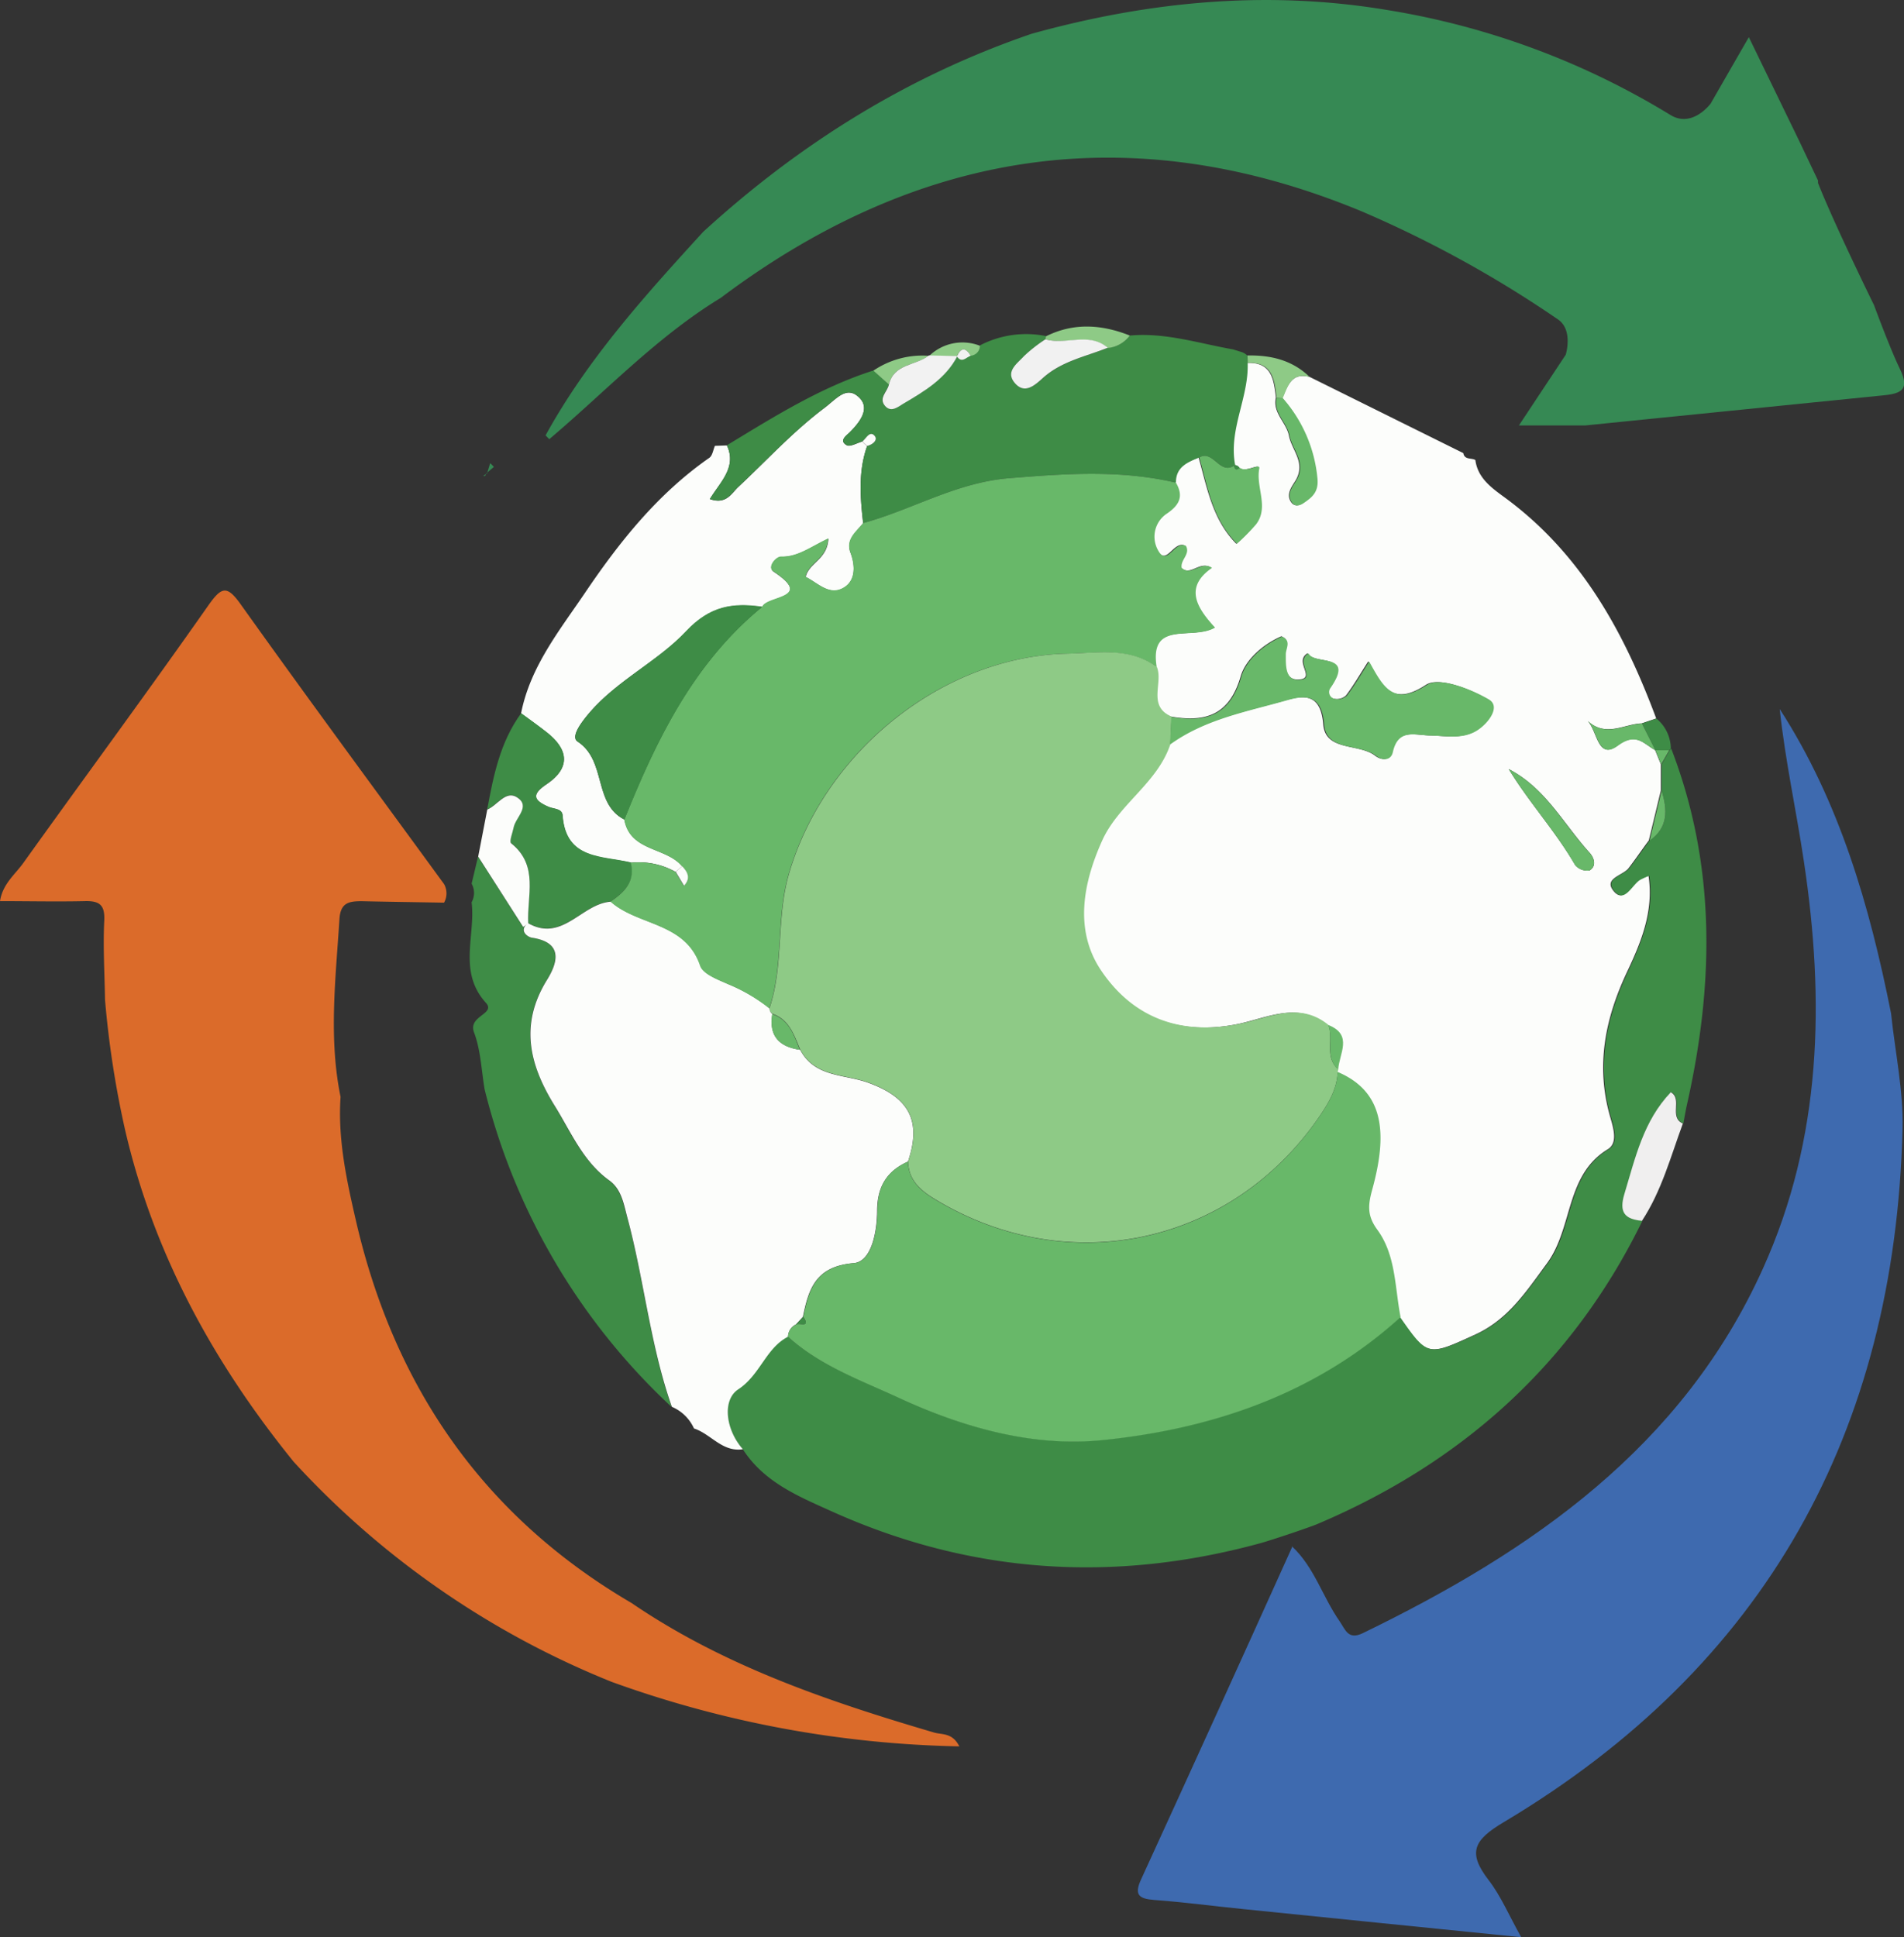
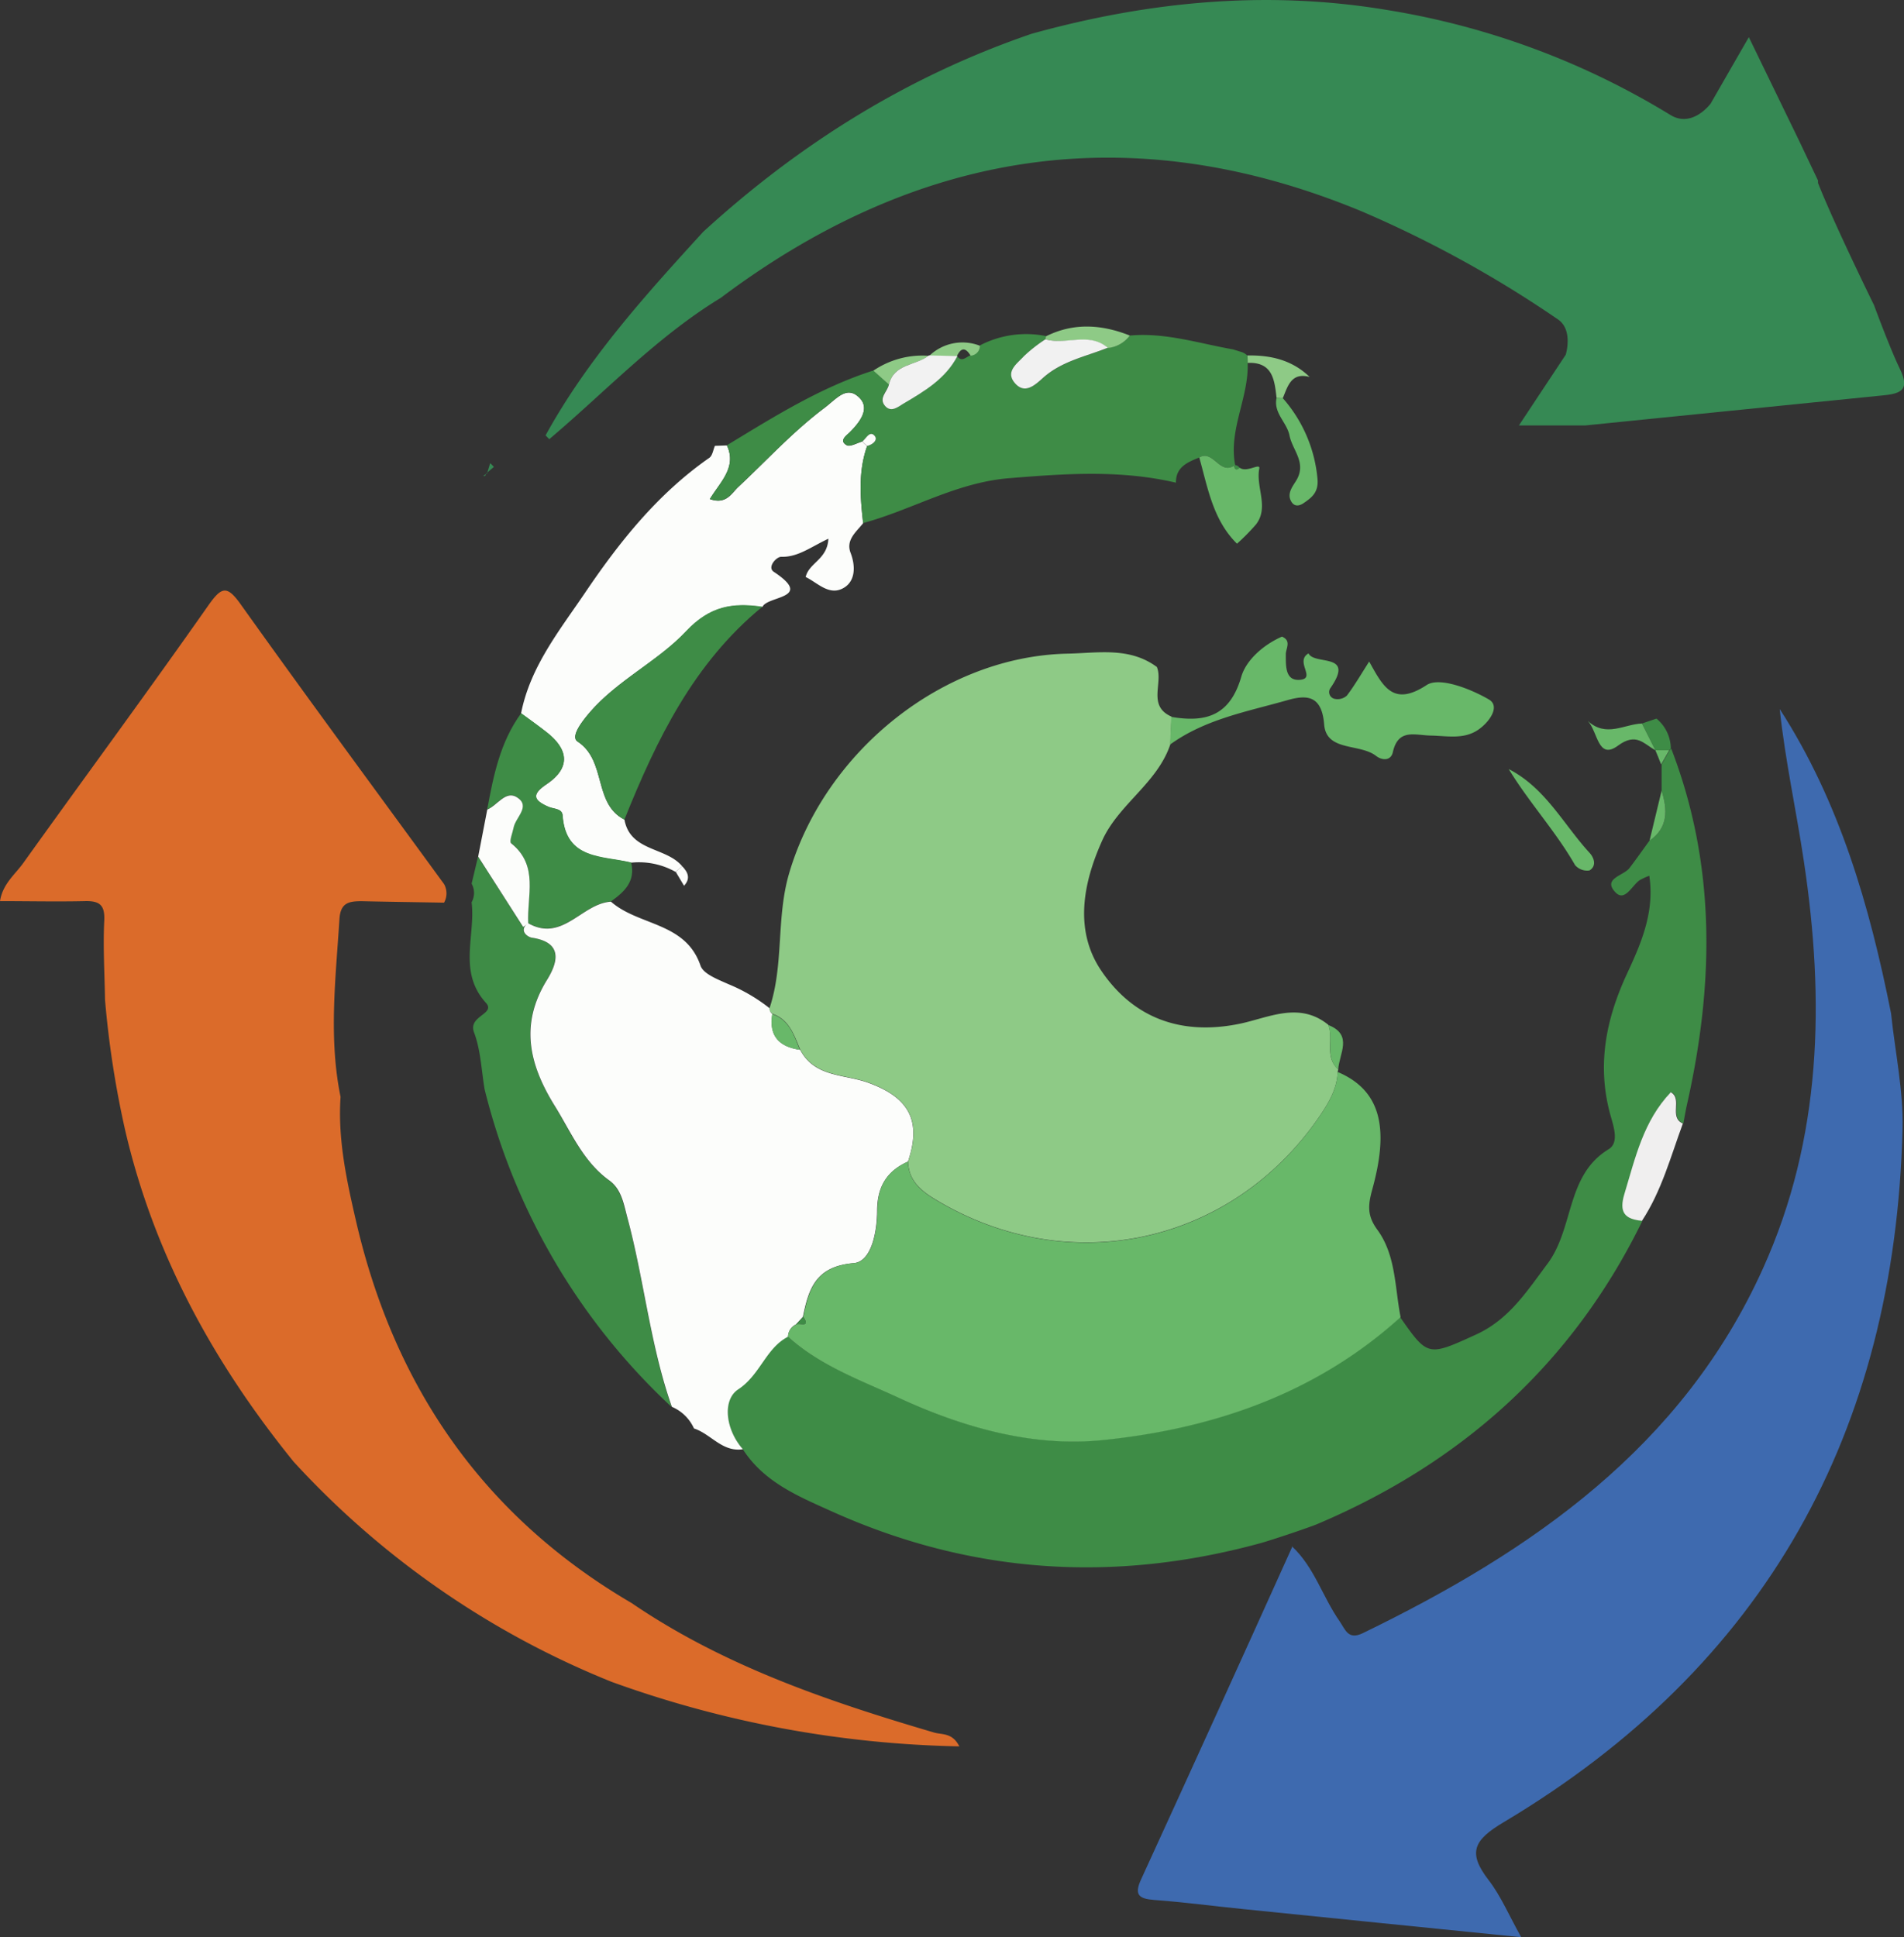
<svg xmlns="http://www.w3.org/2000/svg" viewBox="0 0 275.01 279.77">
  <rect x="0" y="0" width="275.01" height="279.77" fill="#333333" stroke="none" />
  <defs>
    <style>.cls-1{fill:#db6b2a;}.cls-2{fill:#368954;}.cls-3{fill:#fcfdfb;}.cls-4{fill:#3e8c46;}.cls-5{fill:#3e6aaf;}.cls-6{fill:#f0efef;}.cls-7{fill:#8eca86;}.cls-8{fill:#68b869;}.cls-9{fill:#f1f1f1;}.cls-10{fill:#f2f2f2;}</style>
  </defs>
  <g id="Layer_2" data-name="Layer 2">
    <g id="Layer_1-2" data-name="Layer 1">
      <path class="cls-1" d="M42.41,211.1c-11.56-14.27-20.21-30-24.36-48a139.08,139.08,0,0,1-2.88-18.71c-.06-3.82-.3-7.65-.11-11.45.11-2.32-.76-2.85-2.81-2.8-4,.09-7.95,0-12.25,0,.39-2.5,2.18-3.85,3.36-5.5,8.9-12.43,18-24.76,26.77-37.26,1.92-2.72,2.7-2.85,4.71,0,9.64,13.52,19.51,26.88,29.3,40.3a2.75,2.75,0,0,1,0,2.68c-4-.07-7.92-.12-11.88-.21-1.83,0-3.08.19-3.23,2.57-.54,8.58-1.59,17.14.16,25.69-.41,6.06.85,11.93,2.19,17.75,5.5,24,18.38,42.79,39.83,55.34,13.34,9.1,28.39,14.2,43.7,18.71,1.17.34,2.66,0,3.65,2a156.1,156.1,0,0,1-50.22-9.32A126,126,0,0,1,42.41,211.1Z" />
      <path class="cls-2" d="M101.57,33.48C115.47,20.77,131.11,11,149,4.88,165.88.2,182.93-1.46,200.34,1.44a112.73,112.73,0,0,1,40.89,15.14c3.2,2,5.86-1.63,5.86-1.63s3.44-6,5.51-9.58l7.32,15.08,2.67,5.62,0,.36c2.37,6,8.09,17.64,8.09,17.64s2.28,6.2,3.71,9.15.41,3.61-2.4,3.88l-43,4.34h-9.6l6.76-10.21s1.13-3.6-1.15-5.12A164.85,164.85,0,0,0,196.6,30.49c-33.25-13.75-64-8.87-92.5,12.53-9.23,5.62-16.6,13.5-24.77,20.41-.17-.19-.35-.37-.53-.55C84.84,51.89,93.18,42.66,101.57,33.48Z" />
      <path class="cls-3" d="M103.26,64.39l1.73-.06c1.48,3.16-1,5.32-2.46,7.75,2.35.84,3.14-.83,4.09-1.73,4.11-3.84,7.89-8,12.43-11.41,1.83-1.38,3.26-3.33,5.1-1.47,1.56,1.57,0,3.54-1.45,5-.48.47-1.55,1.19-.41,1.83.5.28,1.5-.33,2.27-.53a5.31,5.31,0,0,0,.69.65c-1.3,3.65-1,7.39-.58,11.14-1,1.27-2.53,2.41-1.81,4.29s.7,4-.91,5c-2.12,1.32-3.81-.66-5.58-1.52.48-2.07,3.14-2.52,3.28-5.53-2.6,1.23-4.43,2.69-6.81,2.61-.72,0-2.06,1.51-1.08,2.17,5.91,3.91-1,3.44-1.64,5.09-4.25-.62-7.56-.15-11,3.54C95,95.51,89.2,98.23,85.17,102.9c-1.07,1.25-2.83,3.49-1.74,4.2,4.21,2.75,2.24,9,6.76,11.26.84,4.64,6,3.94,8.33,6.73l-.92.84a10.78,10.78,0,0,0-6.46-1.34c-4.15-1-9.44-.36-9.89-6.83-.07-1-1.25-.9-2-1.21-2.14-.92-2.6-1.75-.29-3.3,3.55-2.4,3.11-5.08-.1-7.55-1.18-.92-2.4-1.79-3.6-2.67,1.32-6.73,5.53-11.94,9.23-17.4,5-7.4,10.52-14.32,17.95-19.5C102.91,65.81,103,65,103.26,64.39Z" />
      <path class="cls-4" d="M68.12,130.3a2.75,2.75,0,0,0,0-2.68l.93-3.91,6.5,10.16.73-.5-.06-.06c-1.37,1.13,0,2,.57,2.11,4.67.7,3.66,3.72,2.18,6.11-4,6.46-2.5,12.31,1.14,18.2,2.34,3.8,4.06,8,7.87,10.76,1.72,1.24,2,3.28,2.58,5.24C93,184.82,93.9,194.27,97,203.19a93.17,93.17,0,0,1-27-45.86c-.47-2.76-.56-5.66-1.53-8.23-.91-2.41,3.2-2.65,1.71-4.28C66.12,140.34,68.71,135.13,68.12,130.3Z" />
      <path class="cls-4" d="M75.28,103c1.2.88,2.42,1.75,3.6,2.67,3.21,2.47,3.65,5.15.1,7.55-2.31,1.55-1.85,2.38.29,3.3.73.31,1.91.23,2,1.21.45,6.47,5.74,5.8,9.89,6.83.67,2.73-1,4.27-2.93,5.63-4.19.25-7,5.95-12,3.09l.06.06c-.22-4,1.58-8.37-2.48-11.59-.29-.24.22-1.5.37-2.28.29-1.47,2.49-3,.5-4.34-1.64-1.07-2.84,1.15-4.31,1.76C71.28,112,72.24,107.16,75.28,103Z" />
      <path class="cls-3" d="M70.38,116.92c1.47-.61,2.67-2.83,4.31-1.76,2,1.29-.21,2.87-.5,4.34-.15.78-.66,2-.37,2.28,4.06,3.22,2.26,7.61,2.48,11.59l-.73.5-6.5-10.16C69.5,121.45,69.94,119.18,70.38,116.92Z" />
      <path class="cls-2" d="M71.33,67.43l-1.06.91.07.08c.15-.51.31-1,.46-1.53C71,67.06,71.16,67.24,71.33,67.43Z" />
      <path class="cls-2" d="M70.27,68.34a1.83,1.83,0,0,1-.21.39s-.18,0-.27,0l.54-.35Z" />
-       <path class="cls-3" d="M189.17,54.44l22.19,11c.16,1,1.18.66,1.74,1,.33,2.57,2.32,4,4.12,5.32,11.11,8.09,17.35,19.5,22,32l-2.1.71c-2.56.09-5.17,2.06-7.81-.36,1.45,1.53,1.44,5.69,4.34,3.56,2.66-2,3.72-.26,5.41.66h0l.83,2.05,0,3.78-1.74,7.22c-1,1.33-1.91,2.69-2.92,4-.86,1.11-3.86,1.49-2,3.49,1.35,1.4,2.36-1,3.48-1.76a9.44,9.44,0,0,1,1.4-.64c.79,5.22-1.13,9.72-3.15,14-3.15,6.73-4.48,13.5-2.4,20.79.44,1.54,1.18,3.79-.32,4.7-6.19,3.77-5,11.35-8.82,16.52-3,4.07-5.58,8.06-10.3,10.23-6.95,3.2-6.95,3.21-11-2.5-.85-4.29-.66-8.93-3.36-12.62-1.45-2-1.38-3.47-.74-5.79,2.28-8.2,1.75-14.21-5-17l.09-.34c.11-2.28,2.22-5-1.46-6.45-4.2-3.4-8.65-1-12.78-.14-8.5,1.76-15.4-.87-20-7.67-3.92-5.81-2.65-12.6.14-18.79,2.36-5.24,8-8.27,9.84-13.89,5.07-3.7,11.14-4.76,17-6.43,2.78-.79,4.94-.7,5.28,3.52.31,3.94,5.12,2.7,7.5,4.54.86.67,2.13.74,2.42-.54.77-3.46,3.3-2.44,5.49-2.4s4.71.59,6.8-.81c1.59-1.07,3.28-3.41,1.6-4.39-2.65-1.54-7.17-3.31-9-2.1-4.87,3.2-6.34.19-8.31-3.39-1.24,1.93-2.14,3.5-3.22,4.92a2,2,0,0,1-1.75.47,1,1,0,0,1-.62-1.57c3.61-5.18-2.33-3.22-3.17-5-2,1.17,1.15,3.54-1.11,3.78s-2.12-2-2.13-3.67c0-.85.86-1.94-.55-2.56-2.73,1.19-5.2,3.43-5.88,5.79-1.64,5.67-5.16,6.65-10.11,5.8-3.54-1.55-1.18-4.85-2.12-7.17-1.1-6.87,5.17-3.77,8.43-5.69-2.72-2.94-4.45-5.86-.44-8.63-1.71-1.08-3,1.31-4.38,0-.22-1.14,1.28-2,.62-3.16-1.64-.91-2.72,3-4,.68a4,4,0,0,1,1.2-5.33c1.82-1.22,2.52-2.51,1.35-4.49,0-2.28,1.68-2.95,3.37-3.64,1.24,4.41,2,9,5.45,12.48a30.36,30.36,0,0,0,2.76-2.8c1.9-2.5-.07-5.35.46-8.06.17-.87-1.87.67-2.84-.12a.86.86,0,0,0-.82-.4l.17,0c-1-5.1,2-9.72,1.81-14.73,3.6-.16,3.88,2.44,4.18,5-.5,2.22,1.51,3.59,1.88,5.49.4,2.1,2.45,3.88,1,6.41-.48.83-1.51,2-.69,3.19.44.65,1.11.55,1.72.13,1.25-.86,2.17-1.62,2-3.56a20.34,20.34,0,0,0-5-11.59C186,55.77,186.51,53.73,189.17,54.44Zm28.75,56.63c2.93,4.82,6.79,9,9.6,13.87a2.3,2.3,0,0,0,2.08.77c1.05-.65.66-1.82,0-2.56C225.83,119,223.24,113.81,217.92,111.07Z" />
      <path class="cls-5" d="M273.14,146.35c.58,5.57,1.8,11.16,1.66,16.71-1.1,43.74-19.79,77.56-57.61,100.1-4.34,2.58-5.25,4.39-2.17,8.37,1.77,2.3,2.93,5.08,4.7,8.24-13.88-1.4-27-2.72-40.13-4.06-4.29-.43-8.57-1-12.87-1.32-2.26-.17-2.93-.76-1.89-3q11-24,21.86-48.09l-.11,0c3.25,3,4.45,7.33,6.91,10.84.83,1.19,1.21,2.76,3.35,1.72C221.28,224,243,209,254.64,183.19c8.53-18.86,8.93-38.72,5.91-58.79-1.09-7.32-2.7-14.55-3.49-22C265.71,115.79,270.05,130.84,273.14,146.35Z" />
      <path class="cls-4" d="M182,222.88c-21.19,5.78-41.84,4.42-61.89-4.62-4.79-2.16-9.79-4.21-12.84-9-2.49-2.77-3-7.11-.68-8.65,3.21-2.1,4-5.94,7.19-7.6,4.63,4.2,10.53,6.3,16,8.83,9.15,4.23,19.32,7.12,29.27,6.12,15.87-1.6,30.92-6.63,43.18-17.74,4,5.71,4,5.7,11,2.5,4.72-2.17,7.26-6.16,10.3-10.23,3.85-5.17,2.63-12.75,8.82-16.52,1.5-.91.76-3.16.32-4.7-2.08-7.29-.75-14.06,2.4-20.79,2-4.31,3.94-8.81,3.15-14a9.44,9.44,0,0,0-1.4.64c-1.12.79-2.13,3.16-3.48,1.76-1.9-2,1.1-2.38,2-3.49,1-1.31,1.95-2.67,2.92-4,2.77-1.88,2.58-4.47,1.74-7.22l0-3.78,1.17-2.05.23-.2c6.48,16.82,6.17,33.94,2.3,51.22-.22.95-.38,1.92-.56,2.89-2.06-.91,0-3.47-1.74-4.52-4,4.16-5.13,9.48-6.7,14.67-.82,2.7.05,3.66,2.53,3.9-10.08,20.62-26,34.92-47,43.82C188.78,220.71,183.45,222.49,182,222.88Z" />
      <path class="cls-6" d="M237.16,176.31c-2.48-.24-3.35-1.2-2.53-3.9,1.57-5.19,2.73-10.51,6.7-14.67,1.74,1-.32,3.61,1.74,4.52C241.32,167,240,172,237.16,176.31Z" />
      <path class="cls-4" d="M237.16,104.49l2.1-.71a5.68,5.68,0,0,1,2.07,4.37l-.23.2h-2C238.45,107.06,237.81,105.77,237.16,104.49Z" />
      <path class="cls-3" d="M113.82,193.05c-3.22,1.66-4,5.5-7.19,7.6-2.36,1.54-1.81,5.88.68,8.65-3,.45-4.62-2.21-7.07-3a6.12,6.12,0,0,0-3.2-3.13c-3.14-8.92-4-18.37-6.46-27.46-.53-2-.86-4-2.58-5.24-3.81-2.75-5.53-7-7.87-10.76C76.49,153.84,75,148,79,141.53c1.48-2.39,2.49-5.41-2.18-6.11-.61-.1-1.94-1-.57-2.11,5,2.86,7.78-2.84,12-3.09,4,3.52,10.78,2.92,12.93,9.24.42,1.22,2.55,2,4,2.66a24.53,24.53,0,0,1,6,3.51.92.92,0,0,0,.39.81c-.54,3.2,1,4.74,4,5.17,2.1,4,6.39,3.51,9.81,4.75,6,2.16,7.74,5.59,5.76,11.4-3.06,1.36-4.42,3.62-4.45,7.05,0,3-.78,7.39-3.39,7.61-5.47.46-6.5,3.67-7.33,7.76l-1,1.09A2,2,0,0,0,113.82,193.05Z" />
      <path class="cls-4" d="M180.21,52.41c.18,5-2.78,9.63-1.81,14.73-2.14,1.67-3.13-2.28-5.18-1.07-1.69.69-3.39,1.36-3.37,3.64-8-1.88-16-1.31-24.08-.65-7.67.62-14,4.56-21.1,6.48-.42-3.75-.72-7.49.58-11.14.82-.19,1.61-.88,1.06-1.48-.69-.76-1.2.41-1.75.83-.77.2-1.77.81-2.27.53-1.14-.64-.07-1.36.41-1.83,1.48-1.44,3-3.41,1.45-5-1.84-1.86-3.27.09-5.1,1.47-4.54,3.44-8.32,7.57-12.43,11.41-1,.9-1.74,2.57-4.09,1.73,1.48-2.43,3.94-4.59,2.46-7.75,6.79-4.12,13.51-8.36,21.16-10.8l2.24,2c-.2,1-1.57,1.95-.55,3.1.88,1,1.9.11,2.62-.32,3-1.79,6.11-3.59,7.83-6.89l-.08,0c.72,1,1.34.13,2-.1a1.46,1.46,0,0,0,1.35-1.43,14.47,14.47,0,0,1,9.54-1.33L151,49a21.74,21.74,0,0,0-3.08,2.44c-.91,1-2.64,2.14-1.42,3.74,1.48,1.91,3,.44,4.2-.62,2.69-2.41,6.14-3.06,9.33-4.34a4.55,4.55,0,0,0,3.16-1.76c5.12-.47,10,1.14,14.91,2l1.29.4a2.23,2.23,0,0,1,.76.48C180.18,51.7,180.19,52.06,180.21,52.41Z" />
      <path class="cls-7" d="M151,49l.08-.43c4-2,8.06-1.72,12.11-.11A4.55,4.55,0,0,1,160,50.26C157.29,47.93,154,49.92,151,49Z" />
      <path class="cls-7" d="M180.21,52.41c0-.35,0-.71-.05-1.07,3.38-.07,6.49.66,9,3.1-2.66-.71-3.15,1.33-3.88,3.07a3.91,3.91,0,0,1-.9-.07C184.09,54.85,183.81,52.25,180.21,52.41Z" />
      <path class="cls-7" d="M128.39,55.53l-2.24-2a12.6,12.6,0,0,1,8.07-2.14l0-.06C132.32,52.82,129.13,52.48,128.39,55.53Z" />
      <path class="cls-7" d="M141.55,49.94a1.46,1.46,0,0,1-1.35,1.43c-.72-1.19-1.39-1.24-2,.1l.08,0-4.11-.09,0,.06A6.91,6.91,0,0,1,141.55,49.94Z" />
      <path class="cls-7" d="M179.4,50.86l-1.29-.4Z" />
-       <path class="cls-8" d="M124.67,75.54c7.09-1.92,13.43-5.86,21.1-6.48,8.12-.66,16.09-1.23,24.08.65,1.17,2,.47,3.27-1.35,4.49a4,4,0,0,0-1.2,5.33c1.31,2.35,2.39-1.59,4-.68.66,1.2-.84,2-.62,3.16,1.41,1.31,2.67-1.08,4.38,0-4,2.77-2.28,5.69.44,8.63-3.26,1.92-9.53-1.18-8.43,5.69-3.95-2.88-8.52-2-12.89-1.93-17.94.37-35,14-40.22,31.69-1.91,6.46-.73,13.21-2.85,19.54a24.53,24.53,0,0,0-6-3.51c-1.48-.66-3.61-1.44-4-2.66-2.15-6.32-9-5.72-12.93-9.24,2-1.36,3.6-2.9,2.93-5.63a10.83,10.83,0,0,1,6.47,1.34l1.19,2c1-1,.57-2-.28-2.83-2.33-2.79-7.49-2.09-8.33-6.73,4.64-11.55,10-22.62,19.93-30.74.61-1.65,7.55-1.18,1.64-5.09-1-.66.36-2.19,1.08-2.17,2.38.08,4.21-1.38,6.81-2.61-.14,3-2.8,3.46-3.28,5.53,1.77.86,3.46,2.84,5.58,1.52,1.61-1,1.64-3,.91-5S123.66,76.81,124.67,75.54Z" />
      <path class="cls-4" d="M110.12,87.62c-9.92,8.12-15.29,19.19-19.93,30.74-4.52-2.31-2.55-8.51-6.76-11.26-1.09-.71.67-2.95,1.74-4.2,4-4.67,9.83-7.39,13.91-11.74C102.56,87.47,105.87,87,110.12,87.62Z" />
      <path class="cls-7" d="M111.14,145.63c2.12-6.33.94-13.08,2.85-19.54,5.21-17.65,22.28-31.32,40.22-31.69,4.37-.09,8.94-1,12.89,1.93.94,2.32-1.42,5.62,2.12,7.17l-.18,4c-1.88,5.62-7.48,8.65-9.84,13.89-2.79,6.19-4.06,13-.14,18.79,4.59,6.8,11.49,9.43,20,7.67,4.13-.85,8.58-3.26,12.78.14.83,2.08-.59,4.66,1.46,6.45l-.09.34c-.08,2.45-1.3,4.49-2.59,6.39-12.63,18.49-36,23.63-55.21,12.23-2.19-1.29-4.18-2.77-4.25-5.67,2-5.81.2-9.24-5.76-11.4-3.42-1.24-7.71-.75-9.82-4.75-.88-2.08-1.56-4.33-4-5.17A.92.92,0,0,1,111.14,145.63Z" />
      <path class="cls-8" d="M131.15,167.76c.07,2.9,2.06,4.38,4.25,5.67,19.25,11.4,42.58,6.26,55.21-12.23,1.29-1.9,2.51-3.94,2.59-6.39,6.72,2.83,7.25,8.84,5,17-.64,2.32-.71,3.81.74,5.79,2.7,3.69,2.51,8.33,3.36,12.62C190,201.37,175,206.4,159.09,208c-10,1-20.12-1.89-29.27-6.12-5.47-2.53-11.37-4.63-16-8.83a2,2,0,0,1,1.2-1.78c.42-.28,2.11.56,1-1.09.83-4.09,1.86-7.3,7.33-7.76,2.61-.22,3.36-4.63,3.39-7.61C126.73,171.38,128.09,169.12,131.15,167.76Z" />
      <path class="cls-8" d="M169,107.53l.18-4c4.95.85,8.47-.13,10.11-5.8.68-2.36,3.15-4.6,5.88-5.79,1.41.62.54,1.71.55,2.56,0,1.7-.1,3.92,2.13,3.67S187,95.53,189,94.36c.84,1.77,6.78-.19,3.17,5a1,1,0,0,0,.62,1.57,2,2,0,0,0,1.75-.47c1.08-1.42,2-3,3.22-4.92,2,3.58,3.44,6.59,8.31,3.39,1.85-1.21,6.37.56,9,2.1,1.68,1,0,3.32-1.6,4.39-2.09,1.4-4.49.85-6.8.81s-4.72-1.06-5.49,2.4c-.29,1.28-1.56,1.21-2.42.54-2.38-1.84-7.19-.6-7.5-4.54-.34-4.22-2.5-4.31-5.28-3.52C180.18,102.77,174.11,103.83,169,107.53Z" />
      <path class="cls-8" d="M173.22,66.07c2.05-1.21,3,2.74,5.18,1.07l-.17,0c.09.52.24.91.82.4,1,.79,3-.75,2.84.12-.53,2.71,1.44,5.56-.46,8.06a30.36,30.36,0,0,1-2.76,2.8C175.2,75.1,174.46,70.48,173.22,66.07Z" />
      <path class="cls-8" d="M217.92,111.07c5.32,2.74,7.91,8,11.66,12.08.68.74,1.07,1.91,0,2.56a2.3,2.3,0,0,1-2.08-.77C224.71,120.06,220.85,115.89,217.92,111.07Z" />
      <path class="cls-8" d="M184.39,57.44a3.91,3.91,0,0,0,.9.07,20.34,20.34,0,0,1,5,11.59c.19,1.94-.73,2.7-2,3.56-.61.42-1.28.52-1.72-.13-.82-1.23.21-2.36.69-3.19,1.48-2.53-.57-4.31-1-6.41C185.9,61,183.89,59.66,184.39,57.44Z" />
      <path class="cls-8" d="M237.16,104.49c.65,1.28,1.29,2.57,1.94,3.86-1.69-.92-2.75-2.62-5.41-.66-2.9,2.13-2.89-2-4.34-3.56C232,106.55,234.6,104.58,237.16,104.49Z" />
      <path class="cls-8" d="M240,114.18c.84,2.75,1,5.34-1.74,7.22Z" />
      <path class="cls-8" d="M193.29,154.47c-2-1.79-.63-4.37-1.46-6.45C195.51,149.45,193.4,152.19,193.29,154.47Z" />
      <path class="cls-8" d="M239.1,108.35h2l-1.17,2.05C239.66,109.71,239.38,109,239.1,108.35Z" />
      <path class="cls-4" d="M179.05,67.57c-.58.51-.73.12-.82-.4A.86.86,0,0,1,179.05,67.57Z" />
      <path class="cls-8" d="M111.53,146.44c2.48.84,3.16,3.09,4,5.17C112.58,151.18,111,149.64,111.53,146.44Z" />
      <path class="cls-4" d="M116,190.18c1.15,1.65-.54.81-1,1.09Z" />
      <path class="cls-9" d="M151,49c2.94.88,6.28-1.11,9,1.22-3.19,1.28-6.64,1.93-9.33,4.34-1.19,1.06-2.72,2.53-4.2.62-1.22-1.6.51-2.72,1.42-3.74A21.74,21.74,0,0,1,151,49Z" />
      <path class="cls-10" d="M134.18,51.33l4.11.09c-1.72,3.3-4.79,5.1-7.83,6.89-.72.43-1.74,1.32-2.62.32-1-1.15.35-2.06.55-3.1C129.13,52.48,132.32,52.82,134.18,51.33Z" />
      <path class="cls-3" d="M124.56,63.75c.55-.42,1.06-1.59,1.75-.83.55.6-.24,1.29-1.06,1.48A5.31,5.31,0,0,1,124.56,63.75Z" />
-       <path class="cls-10" d="M138.21,51.47c.6-1.34,1.27-1.29,2-.1C139.55,51.6,138.93,52.51,138.21,51.47Z" />
      <path class="cls-3" d="M98.52,125.09c.85.87,1.26,1.78.28,2.83l-1.19-2Z" />
    </g>
  </g>
</svg>